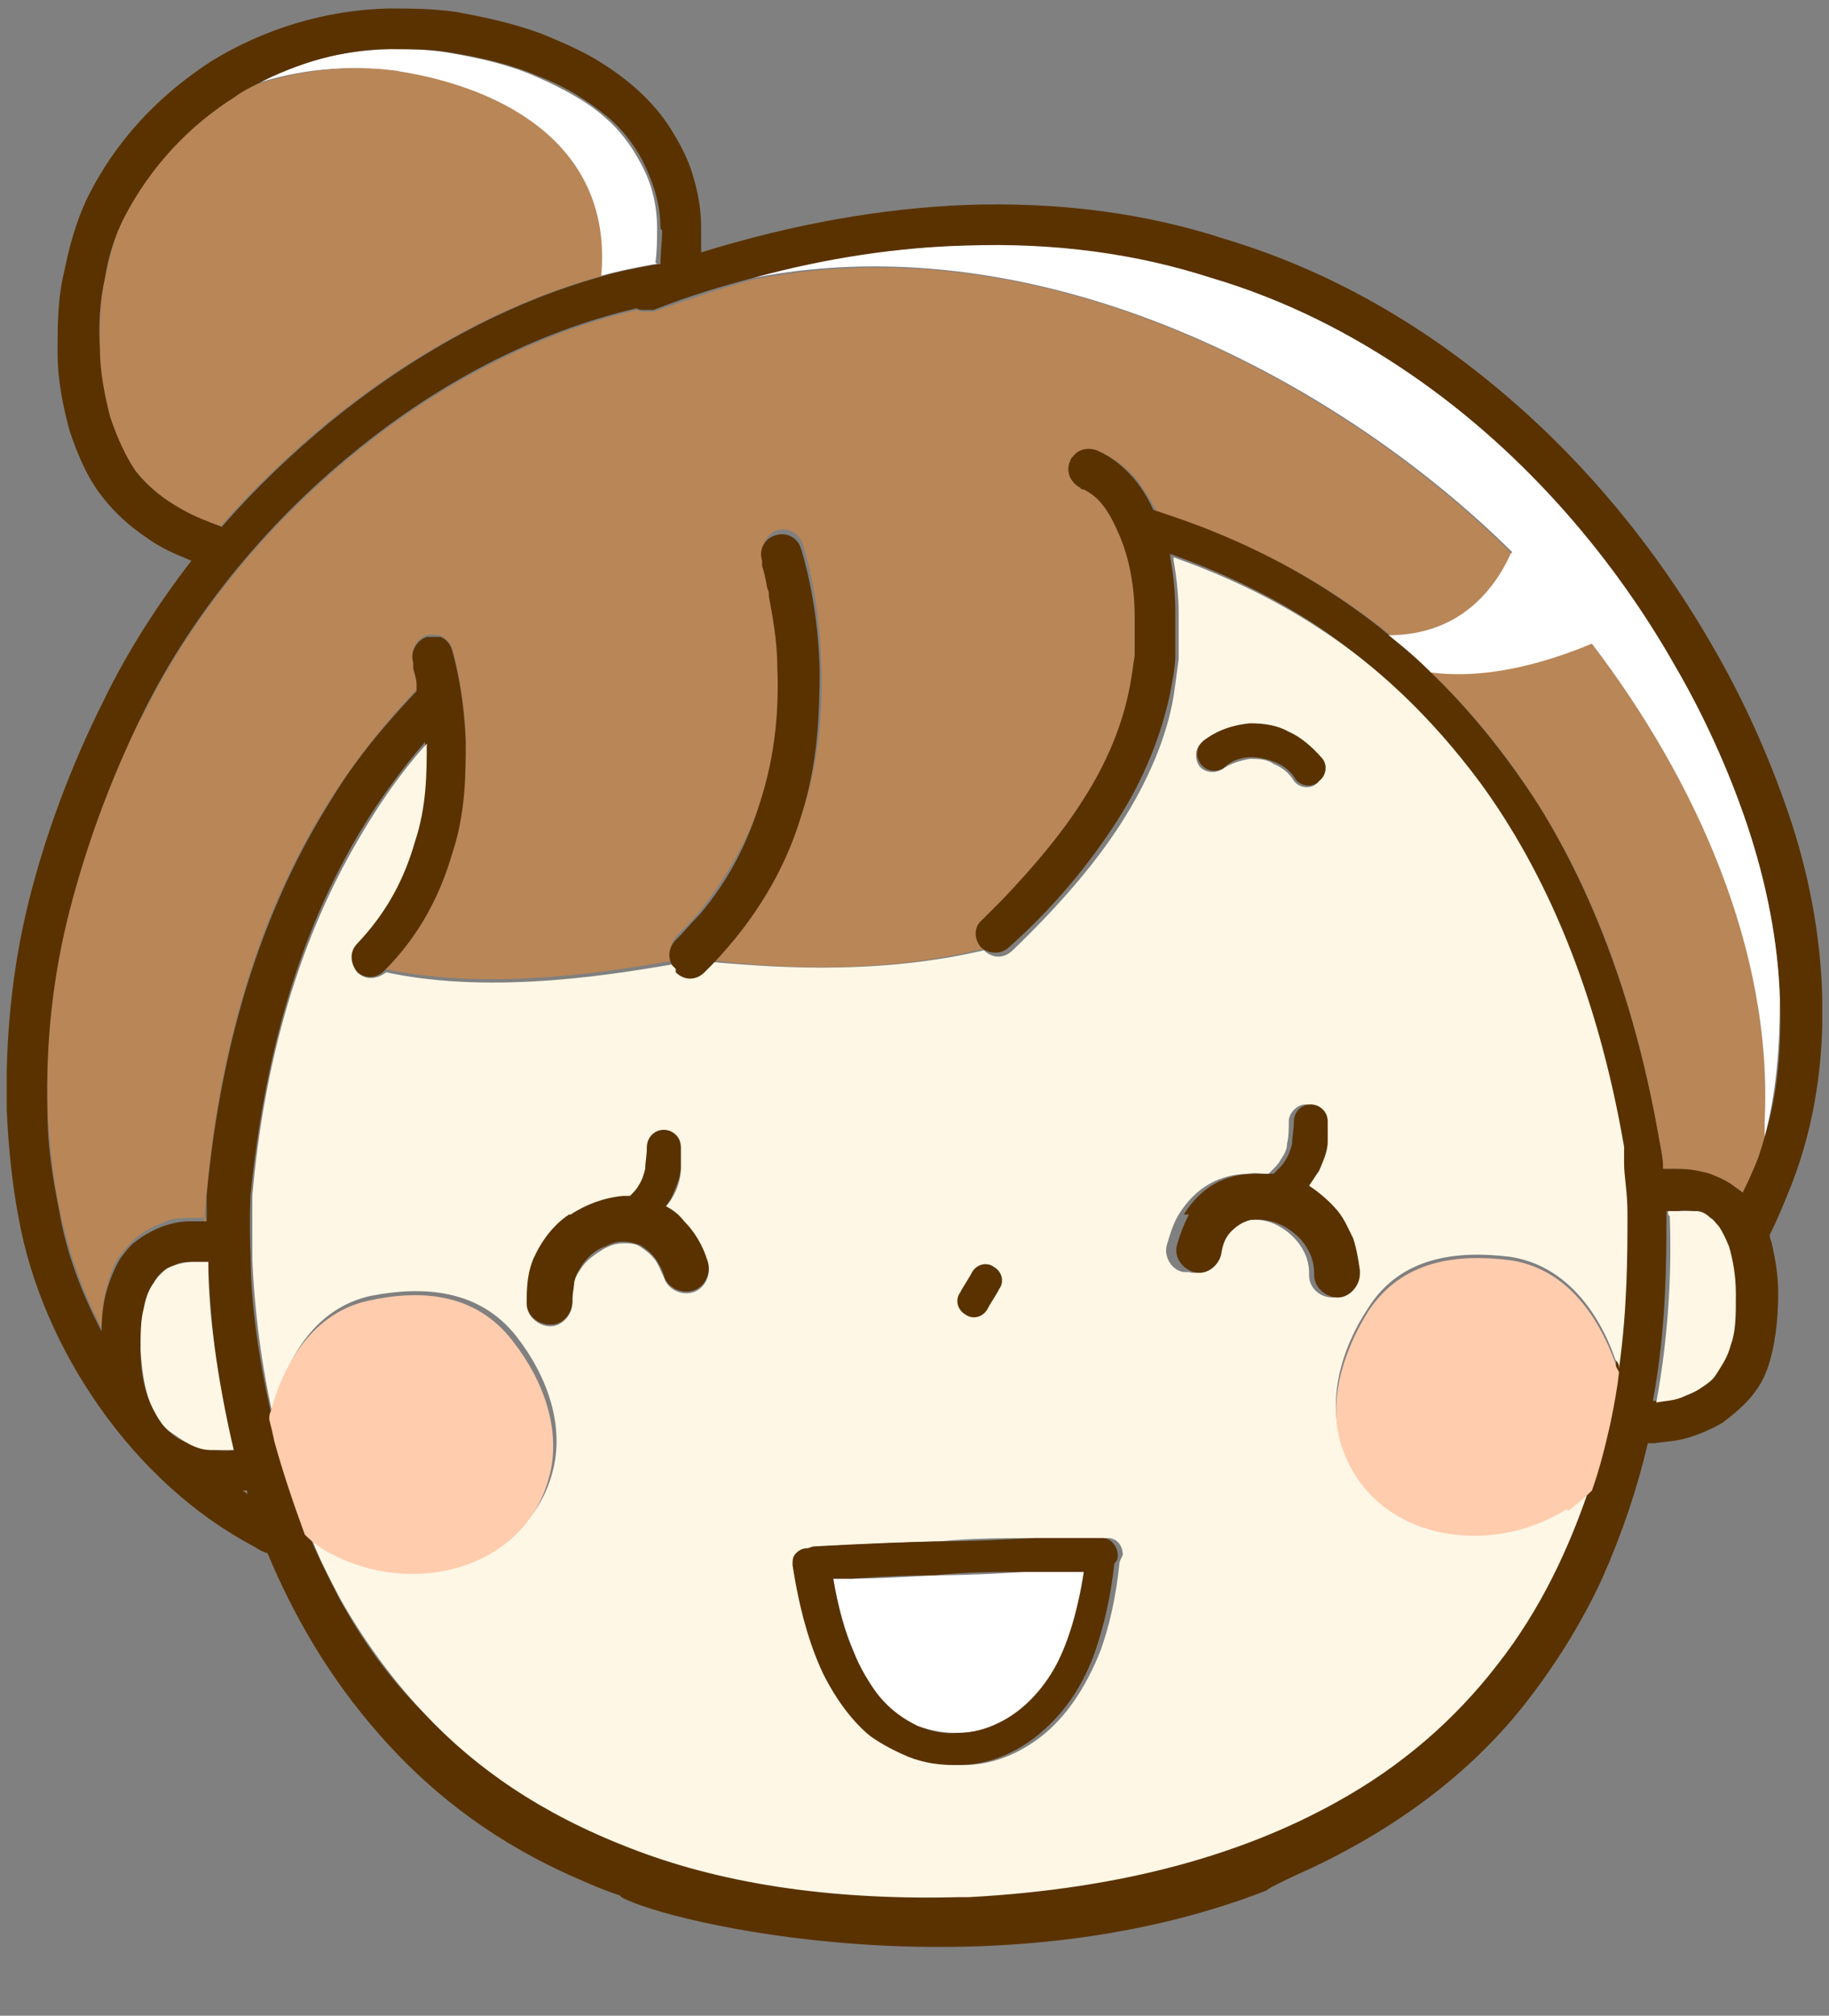
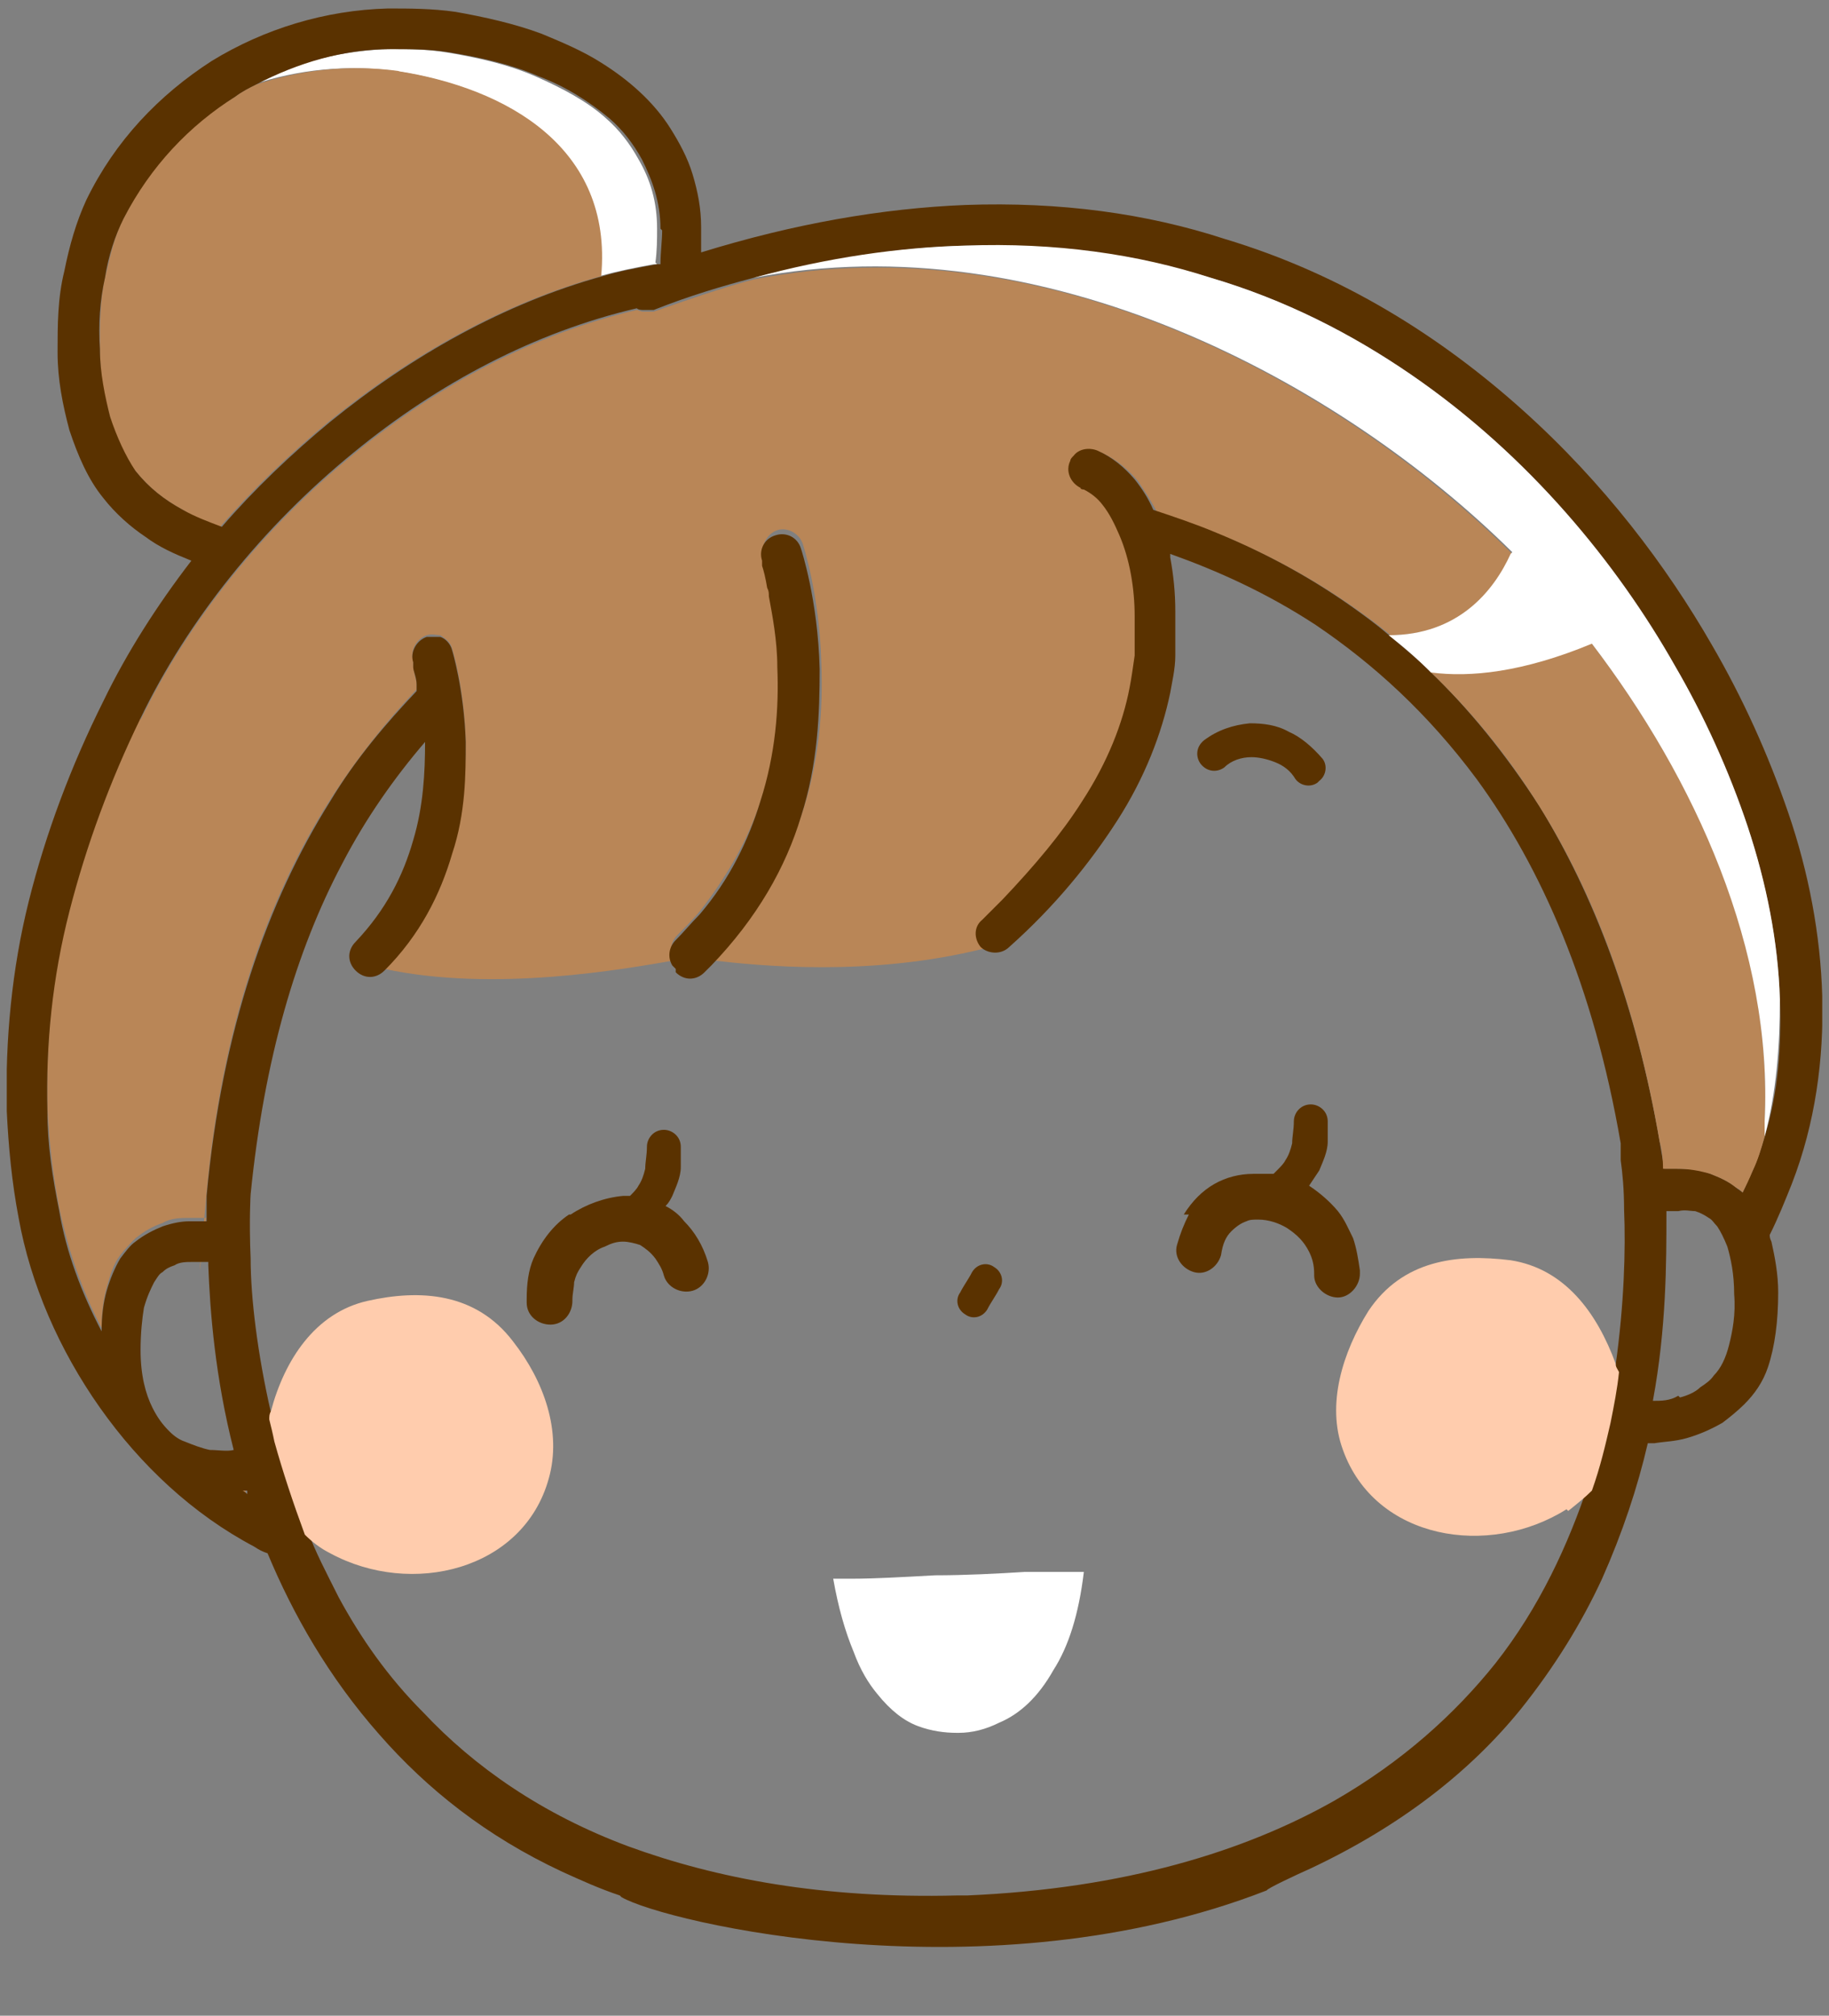
<svg xmlns="http://www.w3.org/2000/svg" data-name="レイヤー_1" viewBox="0 0 108 119">
  <rect x="0" y="0" width="108" height="119" fill="#808080" stroke="none" />
  <defs>
    <clipPath id="a">
      <path fill="none" d="M.4.5h107.2v118H.4z" />
    </clipPath>
  </defs>
  <g clip-path="url(#a)">
    <path fill="#5a3200" d="M83.2 118.5zM35.9 112.6zM31.7 118.3z" />
    <path fill="#fff" d="M38.8 15.6h-.2c-1.1.2-2.1.4-3.2.7.8-7.6-5.6-11.1-12-12.1-2.9-.4-5.8-.1-8.5.8 2.4-1.3 5.2-2 8-2.1 1.2 0 2.3 0 3.5.2 1.8.3 3.6.7 5.2 1.4S34.7 6 35.8 7c.8.7 1.4 1.5 1.9 2.4.7 1.2 1.1 2.5 1.1 4.1 0 .6 0 1.3-.1 2" />
    <path fill="#b98657" d="M23.5 4.2c6.4 1 12.7 4.5 12 12.1-5.8 1.6-11.3 4.7-16.1 8.6-2.3 1.9-4.5 4-6.4 6.2-.8-.3-1.6-.6-2.2-1-1.1-.6-2-1.3-2.8-2.3-.7-.8-1.2-1.9-1.5-3.2-.4-1.2-.6-2.6-.6-4s0-2.9.3-4.2c.3-1.3.6-2.6 1.1-3.5 1.5-3.1 3.8-5.5 6.6-7.2.4-.3.8-.5 1.2-.7 2.7-.9 5.6-1.2 8.5-.8M14.6 88.3c-.1 0-.3-.2-.4-.3h.3v.3M8.3 42.5c2.8-5.8 7.2-11.3 12.6-15.7 5-4.1 10.7-7.1 16.7-8.5.1 0 .2.1.4.1h.6c2-.7 4-1.4 5.9-1.9 17.2-3.4 34.6 6.1 44.8 16.2-1.1 2.2-3.2 4.8-7.2 4.8-.7-.6-1.4-1.1-2.1-1.6-2.7-1.9-5.4-3.3-8.1-4.4-1.2-.5-2.5-.9-3.6-1.3-.3-.6-.7-1.2-1.1-1.8-.6-.7-1.3-1.3-2.2-1.7-.5-.2-1 0-1.4.3 0 0-.2.2-.2.3-.3.6 0 1.3.6 1.6 0 0 .2 0 .2.1.4.2.8.5 1.1.9.4.5.7 1.1 1 1.8.5 1.4.8 3.1.9 4.8v2.3c0 .7-.1 1.4-.3 1.9-.4 2.1-1.3 4.4-2.8 6.7-1.2 1.9-2.8 3.9-4.7 5.8l-1.2 1.2c-.5.4-.5 1.2-.1 1.6-6.8 1.7-13.4 1-16 .7 2.7-2.7 4.3-5.8 5.3-8.8 1-3.1 1.2-6.1 1.1-8.7-.1-4.1-1.1-7.1-1.1-7.1-.2-.6-.9-1-1.5-.8-.6.2-1 .9-.8 1.5v.3c0 .3.2.8.3 1.3 0 .2 0 .3.1.5.2 1.1.4 2.5.5 4.2 0 2.3-.1 5.1-1 7.9-.7 2.3-1.9 4.5-3.6 6.7-.4.5-.9 1-1.4 1.5-.4.4-.5 1-.2 1.5-2.9.5-10.6 1.9-17.1.5 2-2.2 3.3-4.6 4-6.9.7-2.4.8-4.7.8-6.6-.1-3.2-.8-5.4-.8-5.4-.1-.4-.4-.6-.7-.8-.2 0-.5-.1-.8 0-.6.2-1 .9-.8 1.5v.3c0 .2.1.6.2 1v.4c-1.8 1.9-3.5 4-5.1 6.5-3.7 5.8-6.4 13.4-7.3 23.2s0 .6 0 1.5h-1c-.5 0-1.1 0-1.6.3-.6.2-1.1.5-1.6.9-.3.3-.6.6-.9 1-.4.5-.6 1.2-.8 1.9-.2.7-.3 1.5-.3 2.4-1.2-2.3-2-4.7-2.5-7.1-.4-2-.6-4-.7-5.9-.1-4 .3-7.9 1.3-11.8 1-3.9 2.4-7.6 4.2-11.4" />
    <path fill="#5a3200" d="M95.8 67.9Zm-93-2.3c0 2 .3 3.9.7 5.9.4 2.4 1.3 4.8 2.5 7.1 0-.9.1-1.7.3-2.4.2-.7.5-1.4.8-1.9.3-.4.6-.8.9-1 .5-.4 1.1-.7 1.6-.9.6-.2 1.1-.3 1.6-.3h1v-1.5c.9-9.8 3.6-17.4 7.3-23.3 1.5-2.5 3.3-4.6 5.1-6.5v-.4c0-.4-.2-.8-.2-1v-.3c-.2-.6.2-1.3.8-1.5h.8c.3.1.6.4.7.8 0 0 .7 2.3.8 5.4 0 1.9 0 4.2-.8 6.6-.7 2.4-1.9 4.8-4 6.9-.5.5-1.2.5-1.7 0s-.5-1.2 0-1.7c1.8-1.9 2.8-3.9 3.4-6 .6-2 .7-4 .7-5.8-1.8 2.1-3.5 4.5-4.9 7.2-2.7 5.1-4.6 11.5-5.4 19.5 0 0-.1 1.5 0 3.8 0 2.3.4 5.6 1.2 9.1 0 .4.2.9.3 1.3.5 1.8 1 3.6 1.8 5.5.5 1.4 1.2 2.7 1.9 4.1 1.3 2.4 2.9 4.7 5 6.8 3 3.2 7 6 12.1 7.9 5.2 1.9 11.5 3.1 19.4 2.9h.6c9.3-.4 16.4-2.6 21.7-5.6 4-2.3 7.1-5.1 9.5-8.1 2.6-3.3 4.3-7 5.5-10.6.4-1.3.8-2.7 1.1-4 .2-1 .4-2 .5-3 .5-3.6.6-6.8.5-9.2 0-1.2-.1-2.2-.2-2.9v-1C94.1 58.2 91 51.2 87.2 46c-2.9-3.9-6.1-6.8-9.5-9.1-2.9-1.9-5.8-3.2-8.6-4.2v.2c.2 1.1.3 2.1.3 3.2v2.6c0 .8-.2 1.6-.3 2.2-.5 2.4-1.5 5-3.1 7.5s-3.7 5.1-6.4 7.5c-.5.5-1.3.4-1.7 0-.4-.5-.4-1.2.1-1.6l1.2-1.2c1.9-2 3.5-3.9 4.7-5.8 1.5-2.3 2.4-4.6 2.8-6.7.1-.5.2-1.2.3-1.9v-2.3c0-1.7-.3-3.4-.9-4.8-.3-.7-.6-1.3-1-1.8-.3-.4-.7-.7-1.1-.9 0 0-.2 0-.2-.1-.6-.3-.9-1-.6-1.6 0-.1.1-.2.2-.3.3-.4.9-.5 1.4-.3.9.4 1.6 1 2.2 1.7.4.5.8 1.1 1.1 1.8 1.2.4 2.4.8 3.6 1.3 2.7 1.1 5.4 2.5 8.1 4.4.7.5 1.4 1 2.1 1.6.8.7 1.7 1.4 2.5 2.2 2.3 2.2 4.5 4.9 6.5 8 3.2 5.2 5.7 11.7 7.1 19.8s0 .6.2 1.6h.8c.6 0 1.3 0 2 .3.5.2 1 .4 1.5.8.1.1.3.2.4.3.2-.4.4-.9.6-1.3.3-.7.5-1.3.7-2 .8-2.6 1-5.3.9-8.1-.1-3.4-.8-6.8-1.9-10.2-1.1-3.3-2.6-6.5-4.3-9.5-3.4-6-8.6-12.4-15.6-17.2-3.5-2.4-7.4-4.4-11.8-5.7-4.4-1.3-9.2-2-14.5-1.9-3.9.1-8.1.8-12.5 1.9-1.9.5-3.9 1.1-5.9 1.9H38c-.1 0-.3 0-.4-.1-6 1.4-11.7 4.4-16.7 8.5-5.4 4.4-9.8 9.9-12.6 15.7-1.8 3.7-3.2 7.5-4.2 11.4-1 3.9-1.4 7.8-1.3 11.8m8.6 8.9c-.4 0-.8 0-1.1.2-.3.1-.5.2-.7.4-.2.1-.3.3-.5.6-.2.4-.4.8-.6 1.5-.1.6-.2 1.5-.2 2.5 0 1.5.3 2.6.7 3.4.3.6.6 1 1 1.4.3.3.6.5.9.6.5.2 1 .4 1.5.5.5 0 1 .1 1.4 0-1.1-4.3-1.4-8.2-1.5-10.9v-.2h-.9m3.2 13.8V88h-.3c.1 0 .3.2.4.3m84.5-5.8c.4-.1.9-.3 1.2-.6.3-.2.6-.4.8-.7.4-.4.7-1 .9-1.8.2-.8.4-1.8.3-3 0-1.2-.2-2.1-.4-2.8-.2-.5-.4-.9-.6-1.2-.2-.2-.3-.4-.5-.5-.3-.2-.5-.3-.8-.4-.3 0-.6-.1-1 0h-.7v.2c0 2.8 0 6.7-.8 11 .5 0 1 0 1.5-.3M39 13.5c0-1.6-.5-2.9-1.1-4.1-.5-.9-1.1-1.7-1.9-2.4-1.2-1-2.6-1.9-4.2-2.5-1.6-.7-3.4-1.1-5.2-1.4-1.2-.2-2.3-.2-3.5-.2-2.8 0-5.5.8-8 2.1-.4.2-.8.4-1.2.7-2.7 1.7-5 4.1-6.6 7.2-.5 1-.9 2.2-1.1 3.5-.3 1.3-.4 2.8-.3 4.2 0 1.4.3 2.8.6 4 .4 1.2.9 2.3 1.5 3.2.8 1 1.7 1.7 2.8 2.3.7.4 1.5.7 2.3 1 1.9-2.2 4.1-4.3 6.4-6.2 4.8-3.9 10.3-7 16.1-8.6 1-.3 2.1-.5 3.2-.7h.2c0-.7.1-1.4.1-2m-2.5 98.3c-1.2-.4-2.3-.9-3.4-1.4-4.5-2.1-8-4.9-10.8-8.1-3-3.4-5.1-7.1-6.6-10.7-.3-.1-.5-.2-.8-.4-3.6-1.9-6.7-4.8-9.1-8.2-2.4-3.4-4.1-7.3-4.8-11.2-.4-2.1-.6-4.2-.7-6.3-.1-4.2.3-8.4 1.3-12.4s2.5-8 4.4-11.8c1.4-2.9 3.2-5.7 5.2-8.3-1-.4-1.9-.8-2.7-1.4-.9-.6-1.8-1.4-2.5-2.3-.9-1.1-1.5-2.5-2-4-.4-1.5-.7-3-.7-4.6 0-1.6 0-3.2.4-4.8.3-1.5.7-2.9 1.3-4.2 1.7-3.5 4.3-6.2 7.4-8.2 3.1-1.9 6.7-3 10.4-3.1 1.3 0 2.6 0 4 .2 1.7.3 3.5.7 5.1 1.3 1.2.5 2.4 1 3.5 1.7 1.6 1 3.1 2.3 4.1 3.9.5.8 1 1.7 1.3 2.7.3 1 .5 2 .5 3.1v1.5c5.5-1.7 10.7-2.6 15.6-2.8 5.6-.2 10.7.5 15.3 2 7 2.1 12.8 5.8 17.6 10.1 4.8 4.3 8.5 9.2 11.2 13.9 1.8 3.1 3.3 6.4 4.5 9.9 1.2 3.5 1.9 7.2 2 10.8.1 3.7-.4 7.5-1.8 11.1-.4 1-.8 2-1.3 3 0 .1 0 .2.1.4.2.9.4 1.9.4 3 0 1.7-.2 3.2-.6 4.4-.3.9-.8 1.6-1.4 2.2-.4.4-.9.8-1.3 1.1-.7.4-1.4.7-2.1.9-.7.2-1.3.2-1.9.3h-.4c-.6 2.6-1.5 5.3-2.7 8-1.2 2.6-2.8 5.2-4.8 7.7-3 3.7-7.1 6.9-12.4 9.4-.9.4-2.6 1.2-2.6 1.3-16.4 6.4-35.5 1.9-38.1.4" />
    <path fill="#b98657" d="M94 38c6.1 8 10.7 18 10.2 28.2v.9c-.2.7-.4 1.4-.7 2-.2.5-.4.9-.6 1.3-.1-.1-.2-.2-.4-.3-.5-.4-1-.6-1.5-.8-.7-.2-1.3-.3-2-.3h-.8c0-1-.2-1.6-.2-1.6-1.4-8.2-3.9-14.7-7.1-19.8-2-3.2-4.2-5.8-6.5-8 2.3.3 5.4 0 9.5-1.7" />
    <path fill="#fff" d="M89.3 32.6C79.1 22.5 61.6 13.1 44.5 16.4c4.4-1.2 8.6-1.8 12.5-1.9 5.3-.2 10.2.5 14.5 1.9 4.4 1.3 8.3 3.3 11.8 5.7 7 4.8 12.2 11.2 15.6 17.2 1.7 2.9 3.2 6.2 4.3 9.5 1.1 3.3 1.8 6.8 1.9 10.2 0 2.7-.2 5.5-.9 8.1v-.9C104.7 56.1 100.1 46 94 38c-4.1 1.7-7.2 2-9.5 1.7-.8-.8-1.6-1.5-2.5-2.2 4.1 0 6.2-2.6 7.2-4.8" />
-     <path fill="#fff7e6" d="M13.8 85.6h-1.4c-.5 0-1-.2-1.5-.5l-.9-.6c-.4-.3-.7-.8-1-1.4-.4-.8-.6-1.9-.7-3.4 0-1 0-1.8.2-2.5.1-.6.3-1.1.6-1.5.1-.2.3-.4.5-.6.2-.2.4-.3.7-.4.3-.1.7-.2 1.1-.2h.9v.2c0 2.7.5 6.6 1.5 10.9M98.5 71.7v-.2h1.7c.3 0 .6.2.8.4.2.1.3.3.5.5.2.3.4.7.6 1.2.2.7.4 1.6.4 2.8 0 1.3 0 2.2-.3 3-.2.8-.6 1.3-.9 1.8-.2.3-.5.5-.8.7-.4.3-.8.4-1.2.6-.5.2-1 .2-1.5.3.8-4.3.9-8.2.8-11M31.1 76.8v.2c0 .7.7 1.3 1.4 1.3s1.3-.7 1.3-1.4v-.1c0-.4 0-.7.1-1 0-.3.2-.6.4-.9.3-.5.9-.9 1.4-1.2.4-.2.7-.3 1.1-.3.4 0 .7 0 1 .2.3.2.6.4.9.8.2.3.3.6.5 1 .2.7 1 1.1 1.7.9.7-.2 1.1-1 .9-1.7-.3-1-.8-1.8-1.4-2.4-.3-.3-.7-.6-1.1-.9.1-.2.3-.4.4-.6.3-.5.5-1.1.5-1.7v-1.2c0-.5-.5-1-1-1s-1 .5-1 1 0 .9-.1 1.3c0 .4-.2.7-.4 1-.1.2-.3.4-.5.6h-.4c-1.1 0-2.2.4-3.1 1.1-.9.6-1.7 1.5-2.1 2.6-.3.7-.5 1.6-.4 2.4m15.9 15.6c.4 2.7 1 4.8 1.8 6.4.8 1.7 1.7 2.9 2.8 3.7.7.6 1.4 1 2.2 1.2 1 .4 1.9.5 2.8.5h.2c1.6 0 3.2-.6 4.6-1.7 1.4-1.1 2.6-2.8 3.5-5.1.5-1.4.9-3.1 1.1-5.1 0-.1.1-.3.2-.5 0-.5-.3-1-.9-1h-4c-1.8 0-4 0-6 .2-3.8.1-7.1.3-7.1.3-.3 0-.5.1-.7.3-.2.2-.3.5-.2.7m22.8-17.2c.7.2 1.5-.3 1.6-1 .2-.6.4-1.1.6-1.4.3-.3.5-.5.9-.6.2 0 .5-.1.7-.1.5 0 1.1.1 1.7.5.5.3 1 .8 1.3 1.4.2.4.3.8.3 1.3v.1c0 .7.6 1.3 1.4 1.3.7 0 1.3-.6 1.3-1.4V75c0-.7-.1-1.3-.4-1.9-.2-.6-.5-1.1-.9-1.6-.5-.6-1-1.1-1.7-1.5.2-.3.5-.6.6-.9.3-.5.5-1.1.5-1.7v-1.2c0-.5-.5-1-1-1s-1 .5-1 1 0 .9-.1 1.3c0 .4-.2.7-.4 1-.1.2-.3.4-.5.6l-.2.2c-.4 0-.8-.1-1.2 0-.8 0-1.6.2-2.3.6-.7.4-1.3 1-1.8 1.8-.3.5-.5 1.1-.7 1.8-.2.7.3 1.5 1 1.6M78 44.9c-.5-.7-1.2-1.3-2-1.6-.7-.3-1.5-.5-2.3-.5-1 0-1.9.4-2.7 1-.4.3-.5.9-.2 1.4.3.4.9.5 1.4.2.4-.3 1-.5 1.6-.6.5 0 1 0 1.4.3.5.2.9.5 1.2 1 .3.4.9.5 1.3.2s.5-.9.2-1.3M39.8 57s0 .1.2.2c.5.5 1.2.5 1.7 0l.4-.4c2.6.2 9.2.9 16-.7.5.5 1.2.5 1.7 0 2.6-2.5 4.8-5 6.4-7.5 1.6-2.5 2.7-5.1 3.1-7.5.1-.7.2-1.4.3-2.2v-2.6c0-1-.1-2.1-.3-3.2v-.2c2.8 1 5.7 2.3 8.6 4.2 3.4 2.2 6.6 5.2 9.5 9.1 3.8 5.2 6.9 12.2 8.5 21.5v1c0 .7.2 1.7.2 2.9 0 2.4 0 5.6-.5 9.2 0-.2 0-.3-.2-.5-1-2.9-3-5.6-6.2-6.1-3.2-.4-6.5 0-8.4 3-1.6 2.4-2.5 5.5-1.5 8.2 1.9 5.3 8.6 6.4 13.2 3.5.5-.3 1-.7 1.4-1.2-1.2 3.6-2.9 7.3-5.5 10.6-2.4 3.1-5.5 5.9-9.5 8.1-5.4 3-12.4 5.1-21.7 5.6h-.6c-7.9.2-14.3-.9-19.4-2.9-5.2-2-9.1-4.7-12.1-7.9-2-2.1-3.7-4.5-5-6.8-.7-1.3-1.4-2.7-1.9-4.1.4.4.9.8 1.5 1.1 4.8 2.5 11.4 1 12.9-4.4.8-2.8-.3-5.8-2.1-8.1-2.2-2.8-5.5-3-8.6-2.4-3.2.7-4.9 3.5-5.7 6.5 0 .2 0 .3-.1.5-.8-3.6-1.1-6.8-1.2-9.1v-3.8c.7-8 2.7-14.4 5.4-19.5 1.5-2.8 3.1-5.2 4.9-7.2 0 1.7 0 3.7-.7 5.8-.6 2.1-1.6 4.1-3.4 6-.5.5-.4 1.2 0 1.7.5.5 1.2.4 1.7 0 6.5 1.4 14.1 0 17.1-.5M95.8 67.9z" />
    <path fill="#ffccad" d="M92.5 89.1c-4.6 2.9-11.3 1.8-13.2-3.5-1-2.7 0-5.8 1.5-8.2 2-3 5.2-3.4 8.4-3 3.2.5 5.1 3.1 6.2 6.1 0 .2.1.3.2.5-.1 1-.3 2-.5 3-.3 1.3-.6 2.6-1.1 4-.4.4-.9.8-1.4 1.2M21.7 76.8c3.1-.7 6.4-.5 8.6 2.4 1.8 2.3 2.9 5.3 2.1 8.1-1.5 5.4-8.1 7-12.9 4.4-.6-.3-1.1-.7-1.5-1.1-.7-1.9-1.3-3.7-1.8-5.5-.1-.5-.2-.9-.3-1.3 0-.2 0-.3.1-.5.8-3 2.6-5.8 5.7-6.5" />
    <path fill="#5a3200" d="M69.9 71.7c.5-.8 1.1-1.4 1.8-1.8.7-.4 1.5-.6 2.3-.6h1.2l.2-.2c.2-.2.4-.4.5-.6.2-.3.3-.6.4-1 0-.4.1-.8.1-1.3s.4-1 1-1c.5 0 1 .4 1 1v1.2c0 .6-.3 1.2-.5 1.7l-.6.9c.6.4 1.2.9 1.7 1.5.4.5.6 1 .9 1.6.2.6.3 1.2.4 1.9v.2c0 .7-.6 1.4-1.3 1.4-.7 0-1.4-.6-1.4-1.3v-.1c0-.5-.1-.9-.3-1.3-.3-.6-.7-1-1.3-1.4-.5-.3-1.1-.5-1.7-.5-.3 0-.5 0-.7.1-.3.1-.6.3-.9.6-.3.3-.5.7-.6 1.4-.2.7-.9 1.2-1.6 1-.7-.2-1.2-.9-1-1.6.2-.7.4-1.2.7-1.8M33.7 71.7c.9-.6 2-1 3.1-1.1h.4c.2-.2.4-.4.5-.6.2-.3.3-.6.4-1 0-.4.1-.8.1-1.3s.4-1 1-1c.5 0 1 .4 1 1v1.2c0 .6-.3 1.2-.5 1.7-.1.2-.2.4-.4.6.4.2.8.5 1.1.9.6.6 1.1 1.4 1.4 2.4.2.7-.2 1.5-.9 1.7-.7.2-1.5-.2-1.7-.9-.1-.4-.3-.7-.5-1-.3-.4-.6-.6-.9-.8-.3-.1-.7-.2-1-.2-.4 0-.7.1-1.1.3-.6.2-1.1.7-1.4 1.2-.2.3-.3.5-.4.9 0 .3-.1.7-.1 1v.1c0 .7-.5 1.4-1.3 1.4-.7 0-1.4-.5-1.4-1.3v-.2c0-.9.1-1.7.4-2.4.5-1.1 1.2-2 2.1-2.6M77.8 46.2c-.4.3-1 .2-1.3-.2-.3-.5-.7-.8-1.2-1-.5-.2-1-.3-1.4-.3-.6 0-1.2.2-1.6.6-.4.3-1 .3-1.4-.2-.3-.4-.3-1 .2-1.4.8-.6 1.7-.9 2.7-1 .8 0 1.6.1 2.3.5.7.3 1.4.9 2 1.6.3.4.2 1-.2 1.3M58.3 77.3c-.3.5-.9.6-1.3.3-.5-.3-.6-.9-.3-1.3.2-.4.5-.8.7-1.2.3-.5.9-.6 1.3-.3.5.3.6.9.3 1.3-.2.4-.5.8-.7 1.2M39.9 57.2l-.2-.2c-.3-.5-.2-1.1.2-1.5.5-.5.9-1 1.4-1.5 1.8-2.1 2.9-4.4 3.6-6.7.9-2.8 1.1-5.5 1-7.9 0-1.6-.3-3.1-.5-4.2 0-.2 0-.3-.1-.5-.1-.6-.2-1-.3-1.3v-.3c-.2-.6.1-1.3.8-1.5.6-.2 1.3.1 1.5.8 0 0 1 3 1.1 7.1 0 2.6-.1 5.6-1.1 8.7-.9 3-2.6 6-5.3 8.8l-.4.4c-.5.5-1.2.5-1.7 0" />
    <path fill="#fff" d="M55.2 93c1.8 0 3.7-.1 5.3-.2H64c-.3 2.5-.9 4.4-1.8 5.8-.9 1.6-2 2.6-3.2 3.1-.8.4-1.6.6-2.4.6h-.1c-.7 0-1.5-.1-2.3-.4-.8-.3-1.6-.9-2.4-1.9-.5-.6-1-1.4-1.4-2.5-.5-1.2-.9-2.6-1.2-4.3h1.1c1.3 0 3.1-.1 4.9-.2" />
-     <path fill="#5a3200" d="M50.4 97.5c.4 1 .9 1.8 1.4 2.5.8 1 1.6 1.5 2.4 1.9.8.3 1.6.5 2.3.4h.1c.8 0 1.6-.2 2.4-.6 1.2-.6 2.3-1.6 3.2-3.1.8-1.4 1.4-3.3 1.8-5.8h-3.5c-1.7 0-3.5 0-5.3.2-1.9 0-3.6.1-4.9.2h-1.1c.3 1.8.7 3.2 1.2 4.3M48 91.3s3.3-.2 7.1-.3c2 0 4.2-.1 6-.2h4c.5 0 .9.5.9 1 0 .2 0 .3-.2.5-.2 1.9-.6 3.6-1.1 5.1-.8 2.3-2 3.9-3.5 5.1-1.4 1.1-3 1.7-4.6 1.7h-.2c-.9 0-1.8-.1-2.8-.5-.7-.3-1.5-.7-2.2-1.2-1-.8-2-2.1-2.8-3.7-.8-1.7-1.4-3.8-1.8-6.4 0-.3 0-.5.2-.7s.4-.3.7-.3" />
  </g>
</svg>